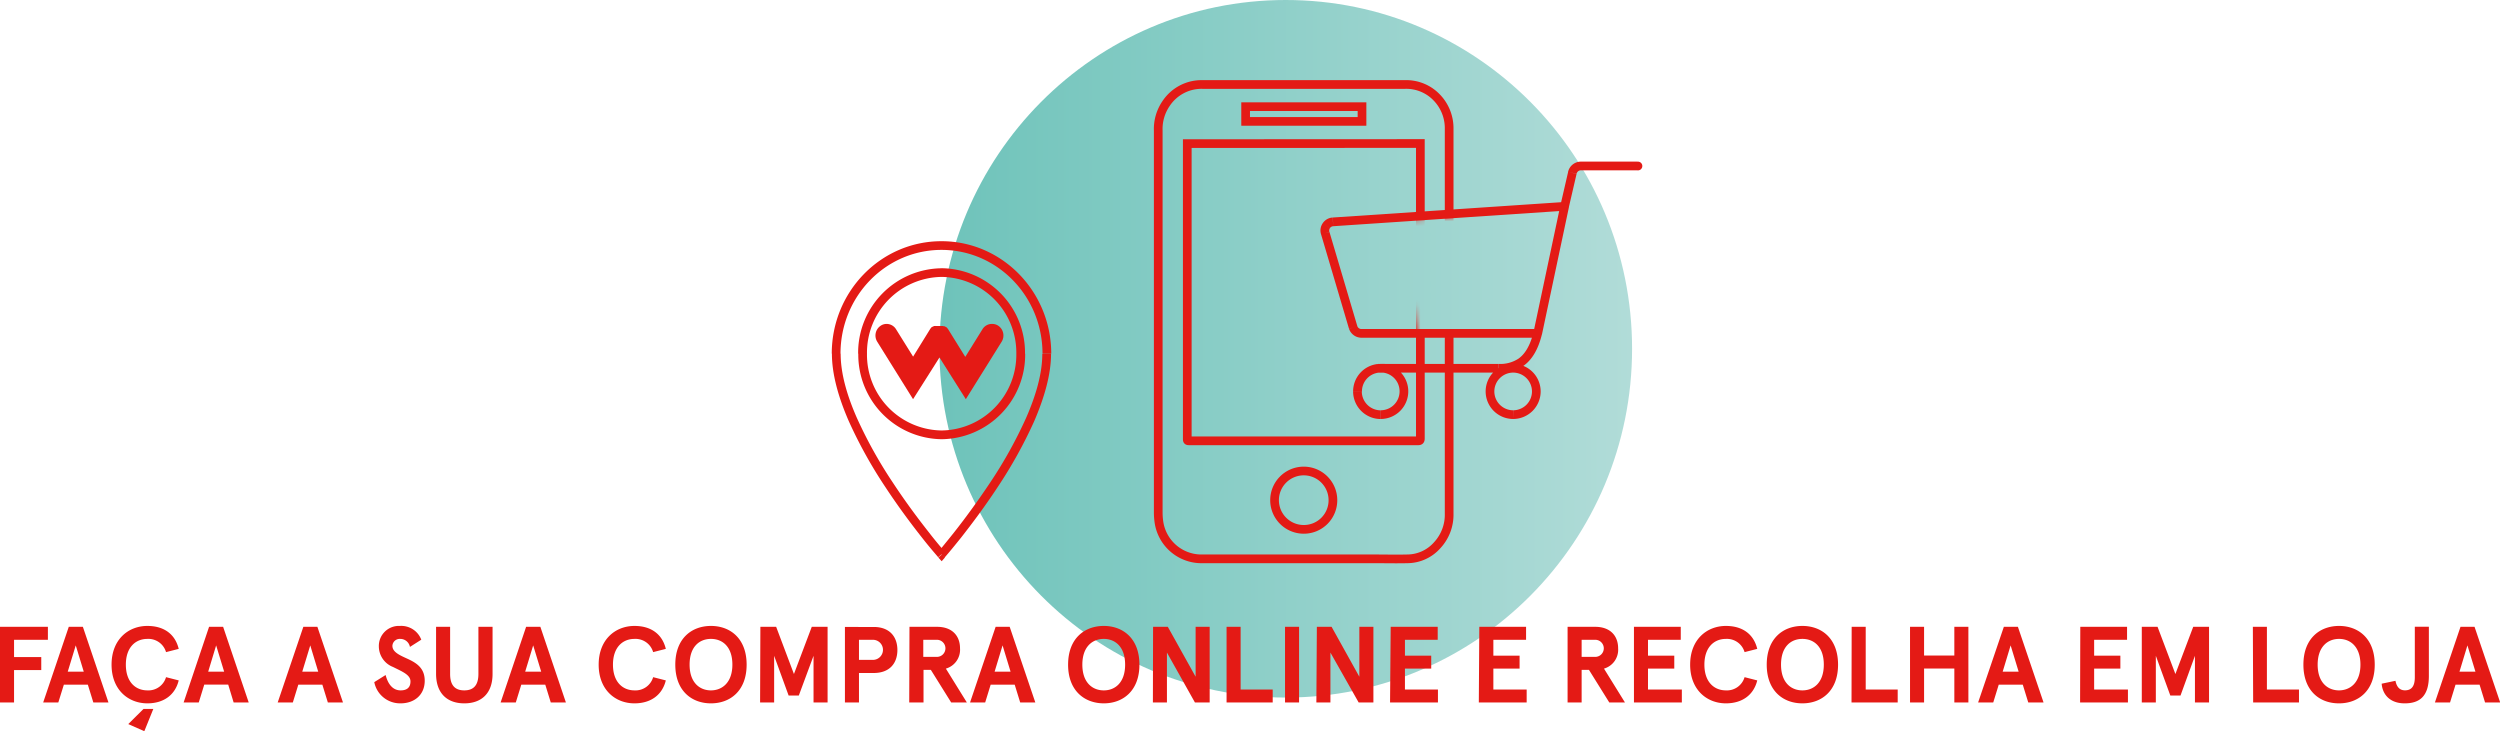
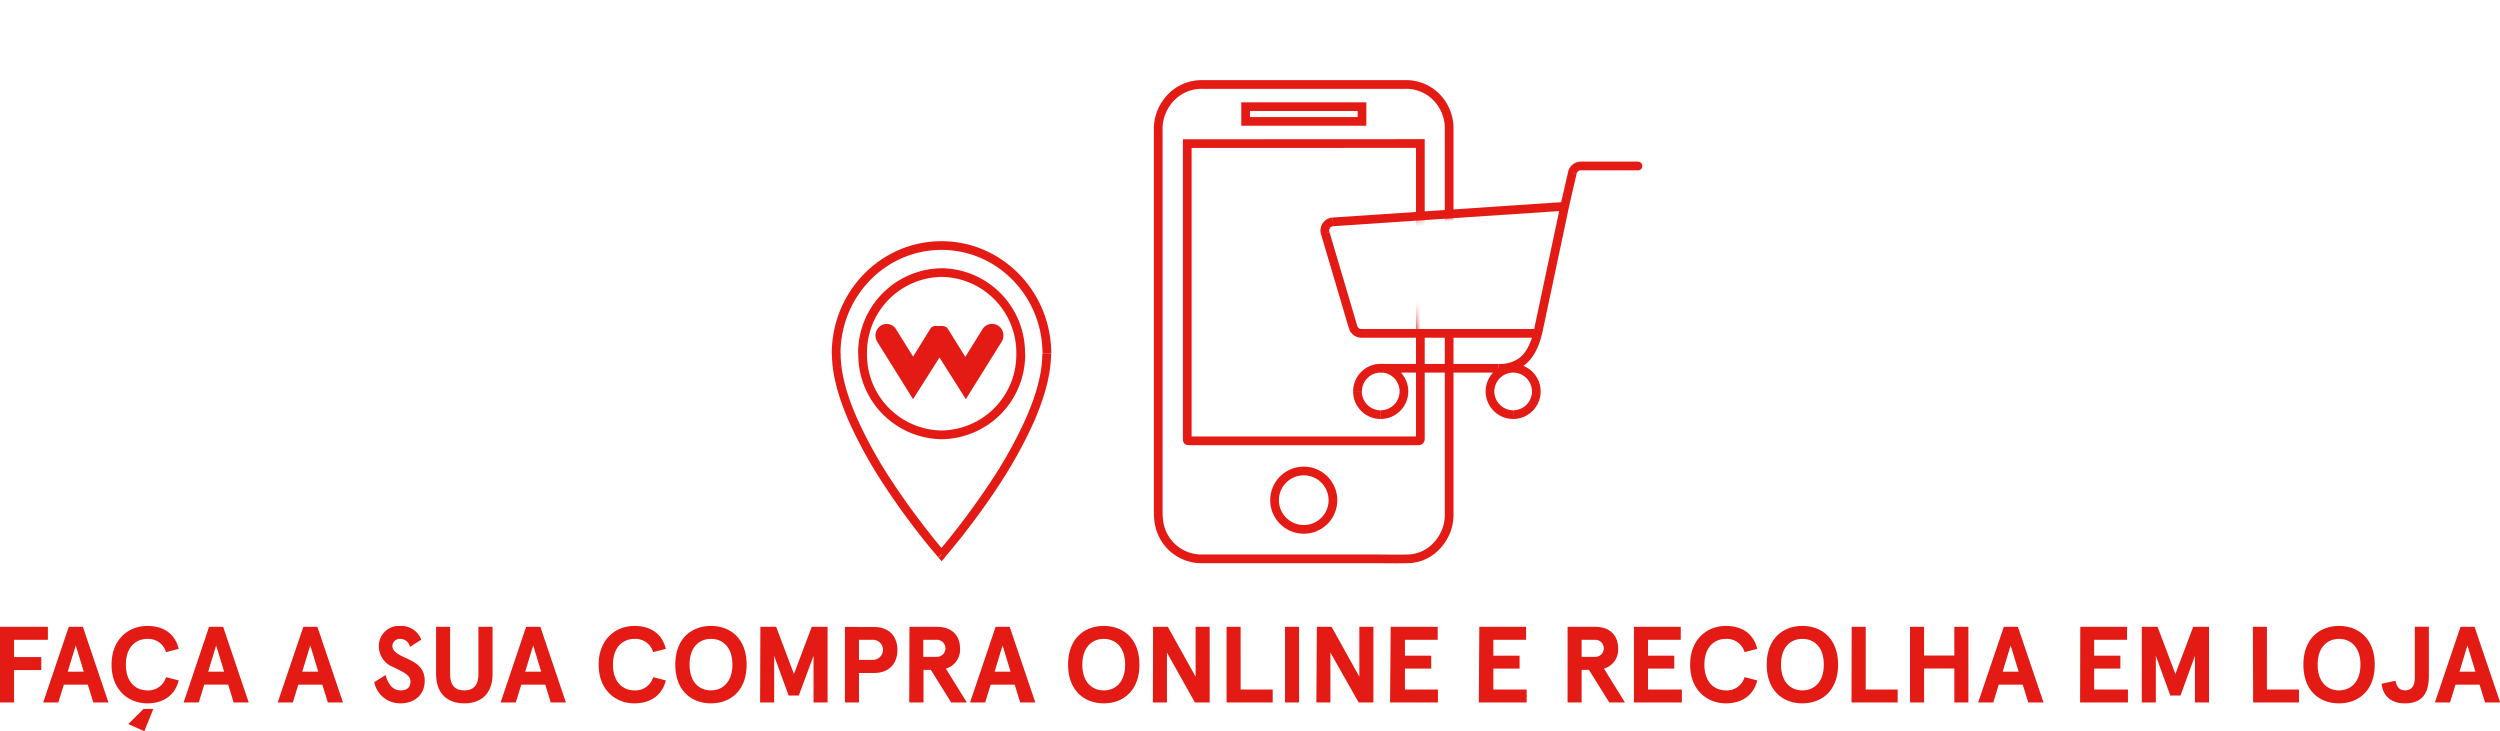
<svg xmlns="http://www.w3.org/2000/svg" id="Camada_1" data-name="Camada 1" viewBox="0 0 508.92 148.85">
  <defs>
    <style>.cls-1{fill:#fff;stroke:#fff;stroke-linecap:round;stroke-linejoin:round;}.cls-1,.cls-8{stroke-width:1.77px;}.cls-1,.cls-5{fill-rule:evenodd;}.cls-2{fill:#c4c4c4;stroke-width:0.89px;}.cls-2,.cls-8{stroke:#e41a15;}.cls-3{fill:url(#Gradiente_sem_nome);}.cls-4,.cls-5{fill:#e41a15;}.cls-6{mask:url(#mask);}.cls-7{mask:url(#mask-2);}.cls-8{fill:none;stroke-miterlimit:10;}</style>
    <linearGradient id="Gradiente_sem_nome" x1="779.74" y1="273.5" x2="779.74" y2="132.5" gradientTransform="matrix(0, 1, 1, 0, 58.74, -708.74)" gradientUnits="userSpaceOnUse">
      <stop offset="0" stop-color="#b1dcd8" />
      <stop offset="1" stop-color="#6ec3ba" />
    </linearGradient>
    <mask id="mask" x="268.13" y="32.27" width="67.89" height="56.5" maskUnits="userSpaceOnUse">
      <g transform="translate(0 0)">
        <g id="mask0">
          <path class="cls-1" d="M335.13,33.15H269V87.88h66.11Z" />
        </g>
      </g>
    </mask>
    <mask id="mask-2" x="228.69" y="10.55" width="76.7" height="109.9" maskUnits="userSpaceOnUse">
      <g transform="translate(0 0)">
        <g id="mask1">
          <path class="cls-2" d="M232.68,12.77,295.16,11l4,32.35L285,44.67l3.1,23.49h8.86l8,19.49L293.39,120H245.53l-16.39-8Z" />
        </g>
      </g>
    </mask>
  </defs>
-   <ellipse class="cls-3" cx="261.74" cy="71" rx="70.5" ry="71" />
  <path class="cls-4" d="M191.69,112.91l-.67.59.67.75.66-.75ZM169.35,72c0,4.31,1.4,9.06,3.43,13.72a92.93,92.93,0,0,0,7.44,13.41c2.7,4.11,5.4,7.69,7.42,10.25,1,1.28,1.86,2.31,2.45,3l.69.81.18.21,0,.06h0l.67-.59.66-.59h0l0,0-.18-.2-.67-.8c-.58-.69-1.42-1.7-2.42-3-2-2.53-4.66-6.07-7.32-10.12A91.33,91.33,0,0,1,174.4,85c-2-4.56-3.27-9-3.27-13Zm22.34,40.9.66.59h0l0-.06.18-.21.69-.81c.59-.7,1.43-1.73,2.45-3,2-2.56,4.72-6.14,7.42-10.25a92.93,92.93,0,0,0,7.44-13.41c2-4.66,3.43-9.41,3.43-13.72h-1.78c0,4-1.29,8.45-3.28,13a90.32,90.32,0,0,1-7.3,13.15c-2.66,4-5.32,7.59-7.32,10.12-1,1.27-1.84,2.28-2.42,3l-.67.8-.18.2,0,0h0ZM214,72c0-12.64-10-22.9-22.34-22.9v1.77c11.35,0,20.56,9.43,20.56,21.13Zm-22.34-22.9c-12.37,0-22.34,10.26-22.34,22.9h1.78c0-11.7,9.21-21.13,20.56-21.13ZM176.49,72a15.42,15.42,0,0,1,15.2-15.63V54.61a17.2,17.2,0,0,0-17,17.4Zm15.2-15.63A15.42,15.42,0,0,1,206.89,72h1.77a17.2,17.2,0,0,0-17-17.4ZM206.89,72a15.42,15.42,0,0,1-15.2,15.63v1.78a17.2,17.2,0,0,0,17-17.41Zm-15.2,15.63A15.42,15.42,0,0,1,176.49,72h-1.77a17.2,17.2,0,0,0,17,17.41Z" transform="translate(0 0)" />
  <path class="cls-5" d="M191.25,72.77l-5.38,8.49-7.29-11.69a2.4,2.4,0,0,1,.68-3.25,2.15,2.15,0,0,1,1.22-.38A2.25,2.25,0,0,1,182.39,67l3.49,5.6L189.34,67l.11-.16.05-.06.08-.1.07-.08,0,0,.05,0,.07-.07s.06,0,.06,0l.14-.09.06,0,.12-.08.09,0,.11,0,.11,0a.19.19,0,0,1,.09,0l.13,0,.08,0,.14,0h.62l.13,0,.08,0,.13,0,.08,0,.12.05.1,0,.1,0,.12.08.06,0,.14.1.06,0a.6.6,0,0,1,.08.08l0,0,.08.08,0,0,.07.09.05.06.1.14,3.48,5.61,3.48-5.6A2.25,2.25,0,0,1,202,65.94a2.2,2.2,0,0,1,1.23.38,2.4,2.4,0,0,1,.67,3.25l-7.29,11.69Z" transform="translate(0 0)" />
  <g class="cls-6">
    <path class="cls-4" d="M270,45.93l.73.5h0Zm-.22,1.53.84-.28v0Zm1.58-2.3.06.89h0ZM318.51,42l-.06-.88a.88.88,0,0,1,.73.3.89.89,0,0,1,.2.77ZM313,67.87l.87.18a.89.89,0,0,1-.87.7Zm-37.57-1.22-.84.28v0ZM281.61,75v-.89h.1Zm-1.06,0-.1-.88h.1ZM319.37,42.2a.88.88,0,1,1-1.72-.4Zm.71-7,.87.18v0Zm13.26-2.29a.89.89,0,1,1,0,1.77ZM281.16,75.85a.89.89,0,1,1,0-1.77Zm.67-.85v.89h-.09Zm30.34-7.34a.88.88,0,0,1,1.07-.65.87.87,0,0,1,.65,1.07ZM270.73,46.44a.85.85,0,0,0-.11.74l-1.68.56a2.6,2.6,0,0,1,.33-2.31Zm.69-.39a.9.9,0,0,0-.69.38l-1.46-1a2.65,2.65,0,0,1,2-1.15Zm47.15-3.16-47.15,3.16-.12-1.77,47.15-3.16Zm-6.41,24.79,5.48-25.86,1.74.37L313.9,68.05Zm-35-.7H313v1.77H277.16Zm-.86-.6a.9.9,0,0,0,.86.6v1.77a2.67,2.67,0,0,1-2.54-1.82Zm-5.67-19.17,5.68,19.19-1.7.51-5.68-19.2Zm43,32.47a5.61,5.61,0,0,1-5.6,5.61V83.52a3.84,3.84,0,0,0,3.83-3.84Zm-5.6-5.6a5.61,5.61,0,0,1,5.6,5.6h-1.77A3.84,3.84,0,0,0,308,75.85Zm-5.6,5.6a5.6,5.6,0,0,1,5.6-5.6v1.77a3.84,3.84,0,0,0-3.83,3.83Zm5.6,5.61a5.61,5.61,0,0,1-5.6-5.61h1.77A3.84,3.84,0,0,0,308,83.52Zm-21.35-5.63a5.62,5.62,0,0,1-5.6,5.63V83.52a3.85,3.85,0,0,0,3.83-3.86Zm-5-5.57a5.61,5.61,0,0,1,5,5.57h-1.77a3.83,3.83,0,0,0-3.4-3.81Zm-1.16,0h1.06v1.77h-1.06Zm-5.07,5.58a5.61,5.61,0,0,1,5-5.57l.2,1.76a3.83,3.83,0,0,0-3.4,3.81Zm5.6,5.63a5.62,5.62,0,0,1-5.6-5.63h1.77a3.85,3.85,0,0,0,3.83,3.86ZM317.65,41.8,319.22,35l1.72.4-1.57,6.77ZM319.21,35a2.68,2.68,0,0,1,2.62-2.1v1.77a.89.89,0,0,0-.88.7Zm2.62-2.1h11.51v1.77H321.83ZM281.16,74.08a6.45,6.45,0,0,1,.76,0l-.18,1.76a5.63,5.63,0,0,0-.58,0Zm.67,0H305v1.77H281.83Zm23.21,0a6.76,6.76,0,0,0,4.07-1.07c1.19-.84,2.32-2.4,3.06-5.39l1.72.42c-.8,3.26-2.11,5.26-3.75,6.42a8.54,8.54,0,0,1-5.1,1.39Z" transform="translate(0 0)" />
  </g>
  <g class="cls-7">
    <path class="cls-8" d="M295,65.48v39.06a9.11,9.11,0,0,1-2.42,6.44,8.17,8.17,0,0,1-6,2.78c-2.33.06-4.65,0-7,0-11.76,0-23.52,0-35.28,0a8.75,8.75,0,0,1-8.38-7.5,14.11,14.11,0,0,1-.14-1.84V26.55a9.15,9.15,0,0,1,1.58-5.45,8.67,8.67,0,0,1,7.44-3.9H286a8.59,8.59,0,0,1,6.22,2.39A9,9,0,0,1,295,25.92v.78Q295,46.1,295,65.48ZM241.69,29.23v60c0,.51,0,.51.5.51h46.49c.36,0,.46-.1.46-.49V29.68c0-.16,0-.31,0-.47C273.3,29.23,257.55,29.23,241.69,29.23Zm29.65,72.53a5.94,5.94,0,1,0-5.93,6A5.92,5.92,0,0,0,271.34,101.76Zm5.92-80.05H253.57v3h23.69Z" transform="translate(0 0)" />
  </g>
  <path class="cls-4" d="M0,143H2.86v-6.6H8.4v-2.64H2.86v-3.52H9.75V127.6H0Zm8.79,0h3.08L13,139.37h4.88L19,143h3.08l-5.21-15.4H14Zm5-6.27,1.63-5.35,1.63,5.35ZM30,143.18c3.34,0,5.65-1.72,6.38-4.67l-2.58-.66a3.74,3.74,0,0,1-3.8,2.69c-2.38,0-4.38-1.68-4.38-5.24s2-5.24,4.38-5.24a3.74,3.74,0,0,1,3.8,2.69l2.58-.66c-.73-3-3-4.67-6.38-4.67-3.85,0-7.29,2.73-7.29,7.88S26.15,143.18,30,143.18Zm-.62,5.67,1.83-4.53h-2l-3.1,3.08Zm8-5.85h3.08l1.12-3.63h4.88L47.56,143h3.07l-5.21-15.4H42.56Zm5-6.27L44,131.38l1.63,5.35ZM56.53,143h3.08l1.12-3.63h4.89L66.74,143h3.08l-5.21-15.4H61.75Zm5-6.27,1.63-5.35,1.62,5.35Zm20,6.45c2.89,0,4.93-1.79,4.93-4.6,0-2.6-1.69-3.63-3.5-4.47-1.58-.72-3.08-1.36-3.08-2.64a1.49,1.49,0,0,1,1.57-1.41,2,2,0,0,1,2,1.63l2.31-1.47a4.36,4.36,0,0,0-4.35-2.8,4.08,4.08,0,0,0-4.29,4.14,4.52,4.52,0,0,0,2.9,4.22c1.8.91,3.54,1.57,3.54,2.93s-.86,1.83-2,1.83c-1.69,0-2.62-1.41-3.06-3.13l-2.31,1.45A5.36,5.36,0,0,0,81.5,143.18Zm13,0c3.37,0,5.74-1.92,5.74-6V127.6H97.39v9.59c0,2.25-.94,3.35-2.88,3.35s-2.88-1.1-2.88-3.35V127.6H88.77v9.55C88.77,141.26,91.15,143.18,94.51,143.18Zm7.38-.18H105l1.12-3.63H111l1.12,3.63h3.08L110,127.6H107.1Zm5-6.27,1.63-5.35,1.63,5.35Zm22.25,6.45c3.34,0,5.65-1.72,6.38-4.67l-2.58-.66a3.74,3.74,0,0,1-3.8,2.69c-2.38,0-4.38-1.68-4.38-5.24s2-5.24,4.38-5.24a3.74,3.74,0,0,1,3.8,2.69l2.58-.66c-.73-3-3-4.67-6.38-4.67-3.86,0-7.29,2.73-7.29,7.88S125.29,143.18,129.15,143.18Zm15.57,0c3.9,0,7.26-2.53,7.26-7.88s-3.36-7.88-7.26-7.88-7.26,2.53-7.26,7.88S140.83,143.18,144.72,143.18Zm0-2.64c-2.31,0-4.35-1.59-4.35-5.24s2-5.24,4.35-5.24,4.36,1.59,4.36,5.24S147,140.54,144.72,140.54Zm10,2.46h2.86v-9.5l2.95,8.09h2.07l3-8.09V143h2.86V127.6h-3.22l-3.63,9.61L158,127.6h-3.21ZM172,143h2.86v-6h3c3.26,0,4.82-2,4.82-4.68s-1.56-4.69-4.82-4.69H172Zm2.86-8.67v-4.09h2.84a2,2,0,0,1,0,4.09ZM185.09,143H188v-6.64h1.49l4.14,6.64h3.19l-4.27-6.89a4,4,0,0,0,2.88-4.13c0-2.55-1.6-4.38-4.68-4.38h-5.61Zm2.86-9.28v-3.48h2.77a1.74,1.74,0,1,1,0,3.48Zm9.52,9.28h3.08l1.12-3.63h4.89l1.12,3.63h3.08l-5.22-15.4h-2.86Zm5-6.27,1.62-5.35,1.63,5.35Zm22.22,6.45c3.89,0,7.26-2.53,7.26-7.88s-3.37-7.88-7.26-7.88-7.26,2.53-7.26,7.88S220.81,143.18,224.71,143.18Zm0-2.64c-2.31,0-4.36-1.59-4.36-5.24s2.05-5.24,4.36-5.24,4.35,1.59,4.35,5.24S227,140.54,224.71,140.54Zm10,2.46h2.86V132.84L243.25,143h3V127.6h-2.86v10.16l-5.66-10.16h-3Zm15,0h9.39v-2.64h-6.53V127.6h-2.86Zm11.9,0h2.86V127.6h-2.86Zm6.38,0h2.86V132.84L276.58,143h3V127.6h-2.86v10.16l-5.65-10.16h-3Zm15,0h9.75v-2.64H286v-4.25h5.35v-2.64H286v-3.23h6.67V127.6H283.1Zm18.07,0h9.74v-2.64H304v-4.25h5.34v-2.64H304v-3.23h6.66V127.6h-9.52Zm18.07,0h2.86v-6.64h1.49l4.14,6.64h3.19l-4.27-6.89a4,4,0,0,0,2.88-4.13c0-2.55-1.6-4.38-4.68-4.38h-5.61Zm2.86-9.28v-3.48h2.77a1.74,1.74,0,1,1,0,3.48ZM332.62,143h9.75v-2.64h-6.89v-4.25h5.35v-2.64h-5.35v-3.23h6.67V127.6h-9.53Zm18.72.18c3.34,0,5.65-1.72,6.38-4.67l-2.58-.66a3.74,3.74,0,0,1-3.8,2.69c-2.38,0-4.38-1.68-4.38-5.24s2-5.24,4.38-5.24a3.74,3.74,0,0,1,3.8,2.69l2.58-.66c-.73-3-3-4.67-6.38-4.67-3.85,0-7.28,2.73-7.28,7.88S347.49,143.18,351.34,143.18Zm15.57,0c3.9,0,7.26-2.53,7.26-7.88s-3.36-7.88-7.26-7.88-7.26,2.53-7.26,7.88S363,143.18,366.91,143.18Zm0-2.64c-2.31,0-4.35-1.59-4.35-5.24s2-5.24,4.35-5.24,4.36,1.59,4.36,5.24S369.22,140.54,366.91,140.54Zm10,2.46h9.4v-2.64H379.8V127.6h-2.86Zm11.91,0h2.86v-6.91h6.16V143h2.86V127.6h-2.86v5.85h-6.16V127.6h-2.86Zm13.86,0h3.08l1.12-3.63h4.89l1.12,3.63H416l-5.22-15.4h-2.86Zm5-6.27,1.62-5.35,1.63,5.35ZM423.44,143h9.74v-2.64H426.3v-4.25h5.34v-2.64H426.3v-3.23H433V127.6h-9.52ZM436,143h2.86v-9.5l2.95,8.09h2.07l2.94-8.09V143h2.87V127.6h-3.22l-3.63,9.61-3.63-9.61H436Zm22.67,0H468v-2.64h-6.53V127.6h-2.86Zm17.49.18c3.89,0,7.26-2.53,7.26-7.88s-3.37-7.88-7.26-7.88-7.26,2.53-7.26,7.88S472.22,143.18,476.12,143.18Zm0-2.64c-2.31,0-4.36-1.59-4.36-5.24s2.05-5.24,4.36-5.24,4.35,1.59,4.35,5.24S478.43,140.54,476.12,140.54Zm13.38,2.64c3,0,4.9-1.43,4.9-5.59v-10h-2.86v10.3c0,2-.83,2.64-2,2.64-1,0-1.67-.58-1.94-1.94l-2.81.59C485.05,141.68,486.81,143.18,489.5,143.18Zm6.13-.18h3.08l1.12-3.63h4.89l1.12,3.63h3.08l-5.22-15.4h-2.86Zm5-6.27,1.62-5.35,1.63,5.35Z" transform="translate(0 0)" />
</svg>